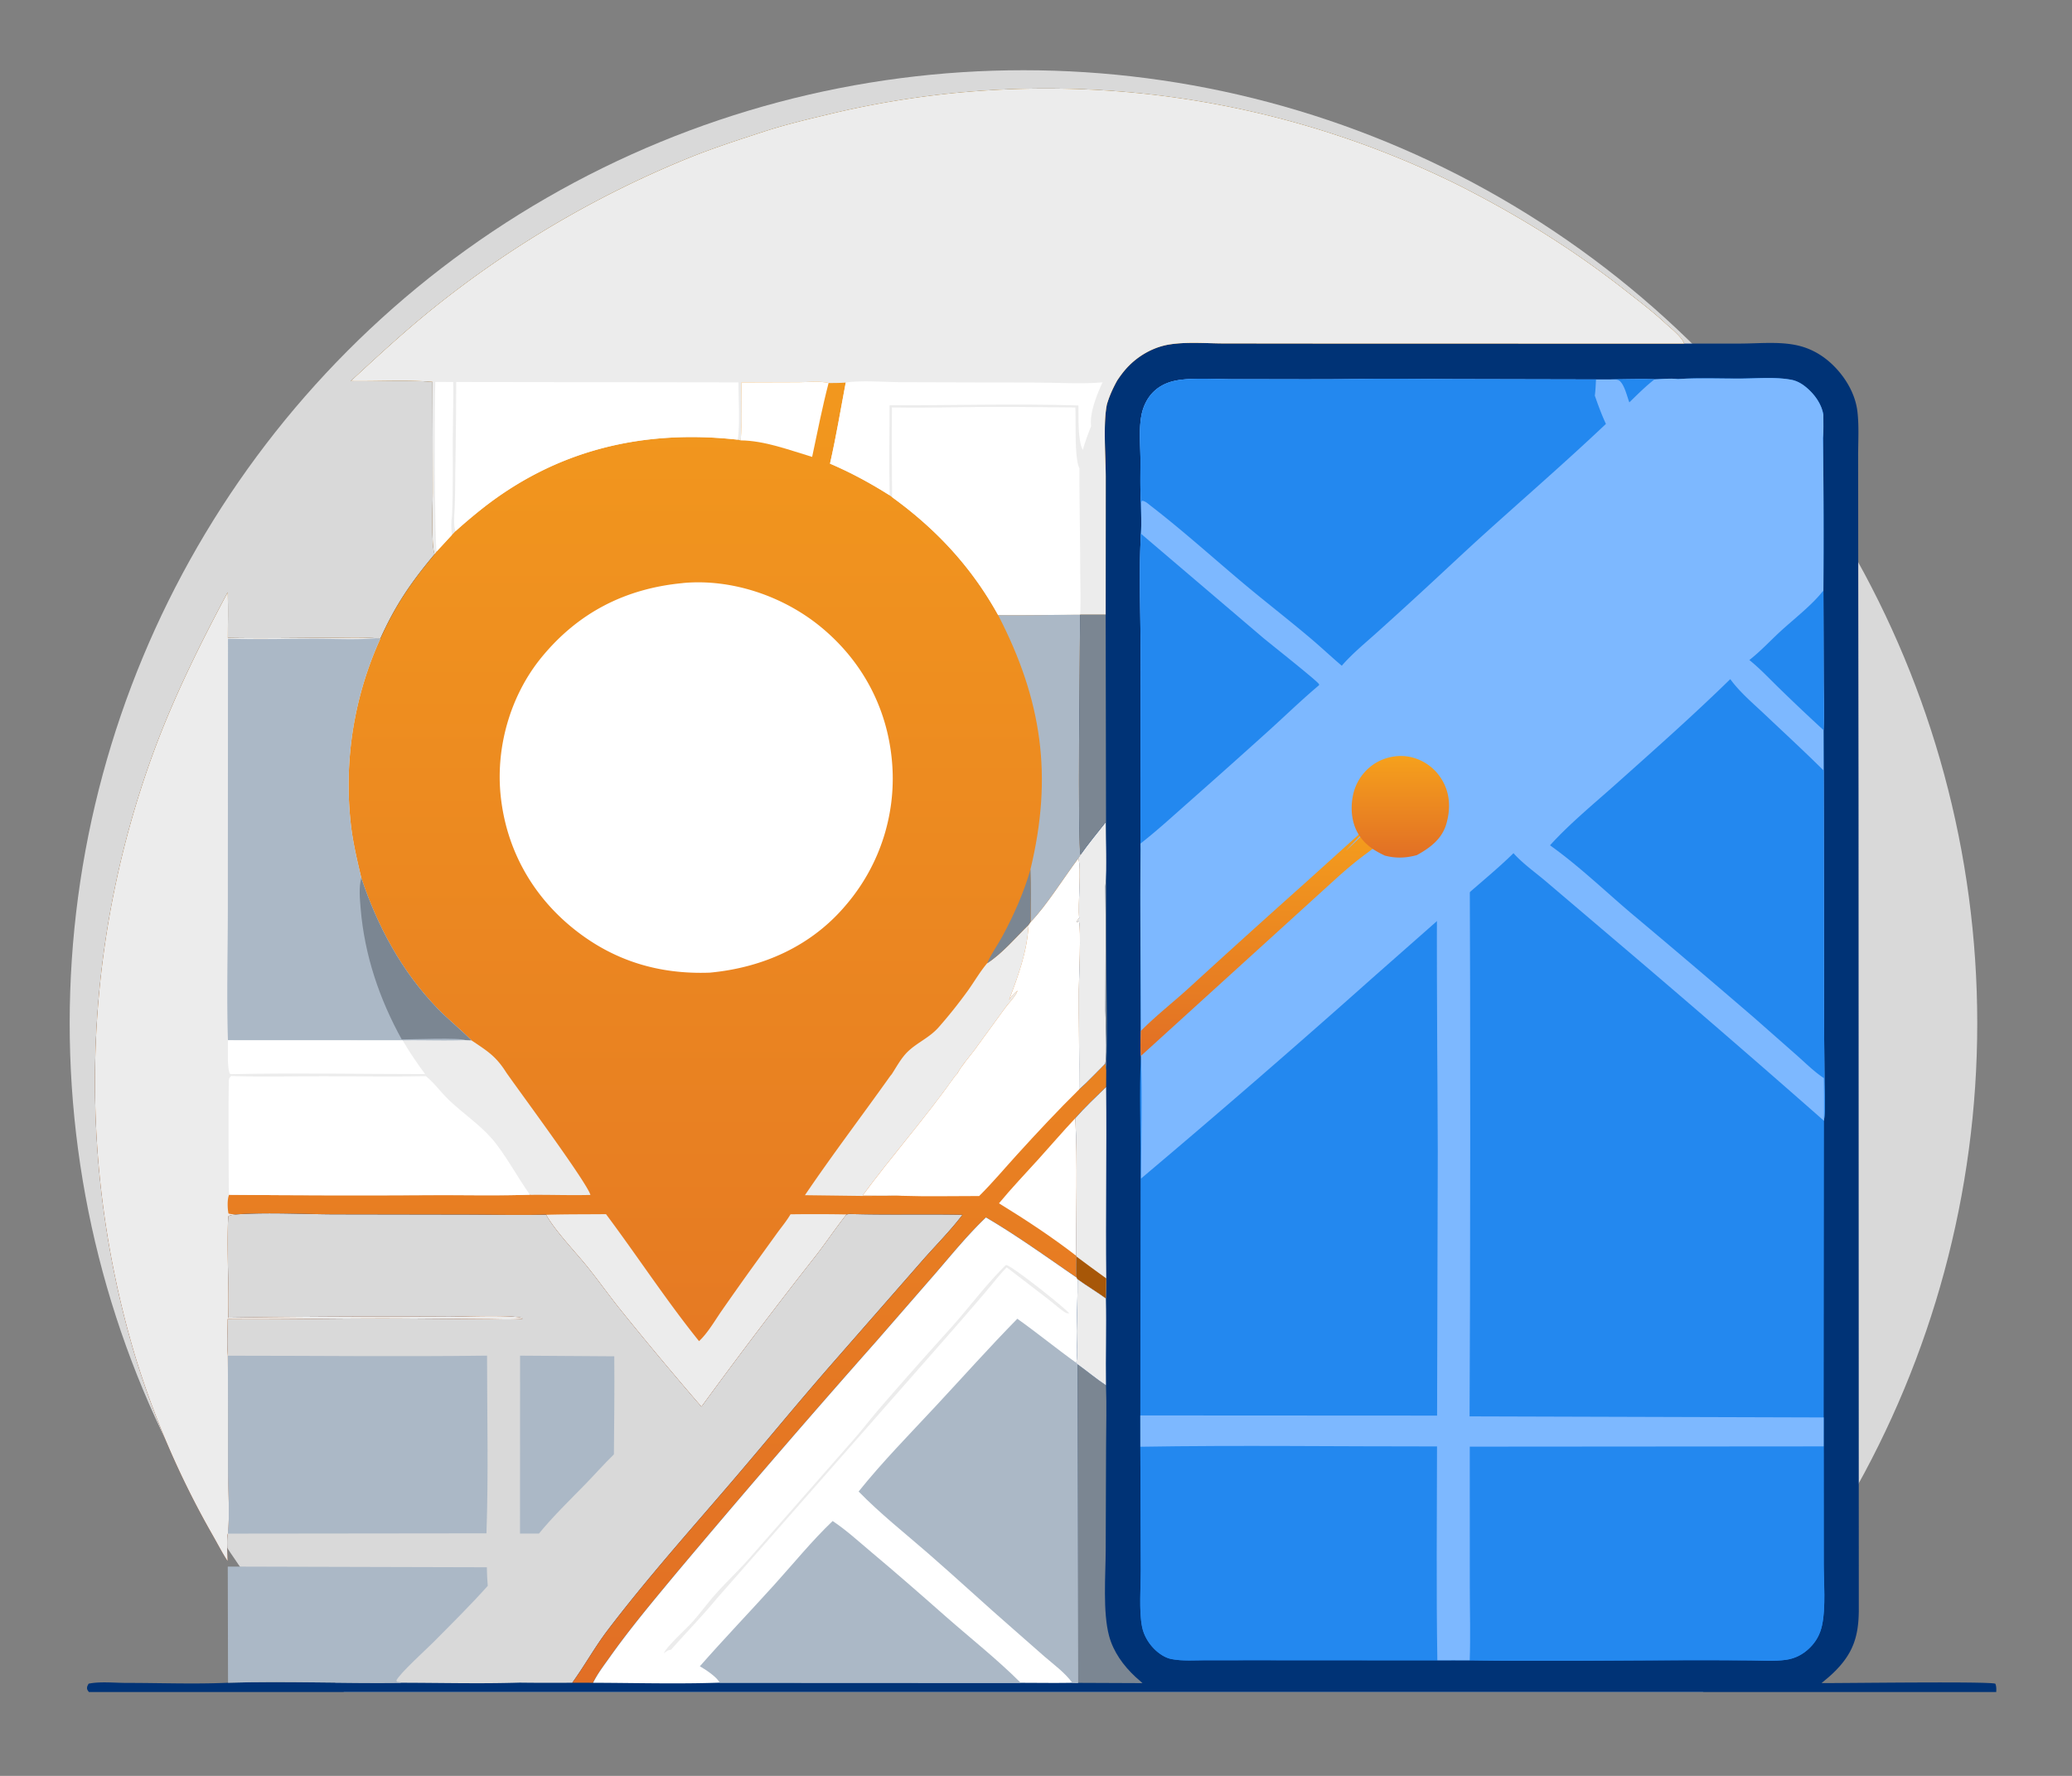
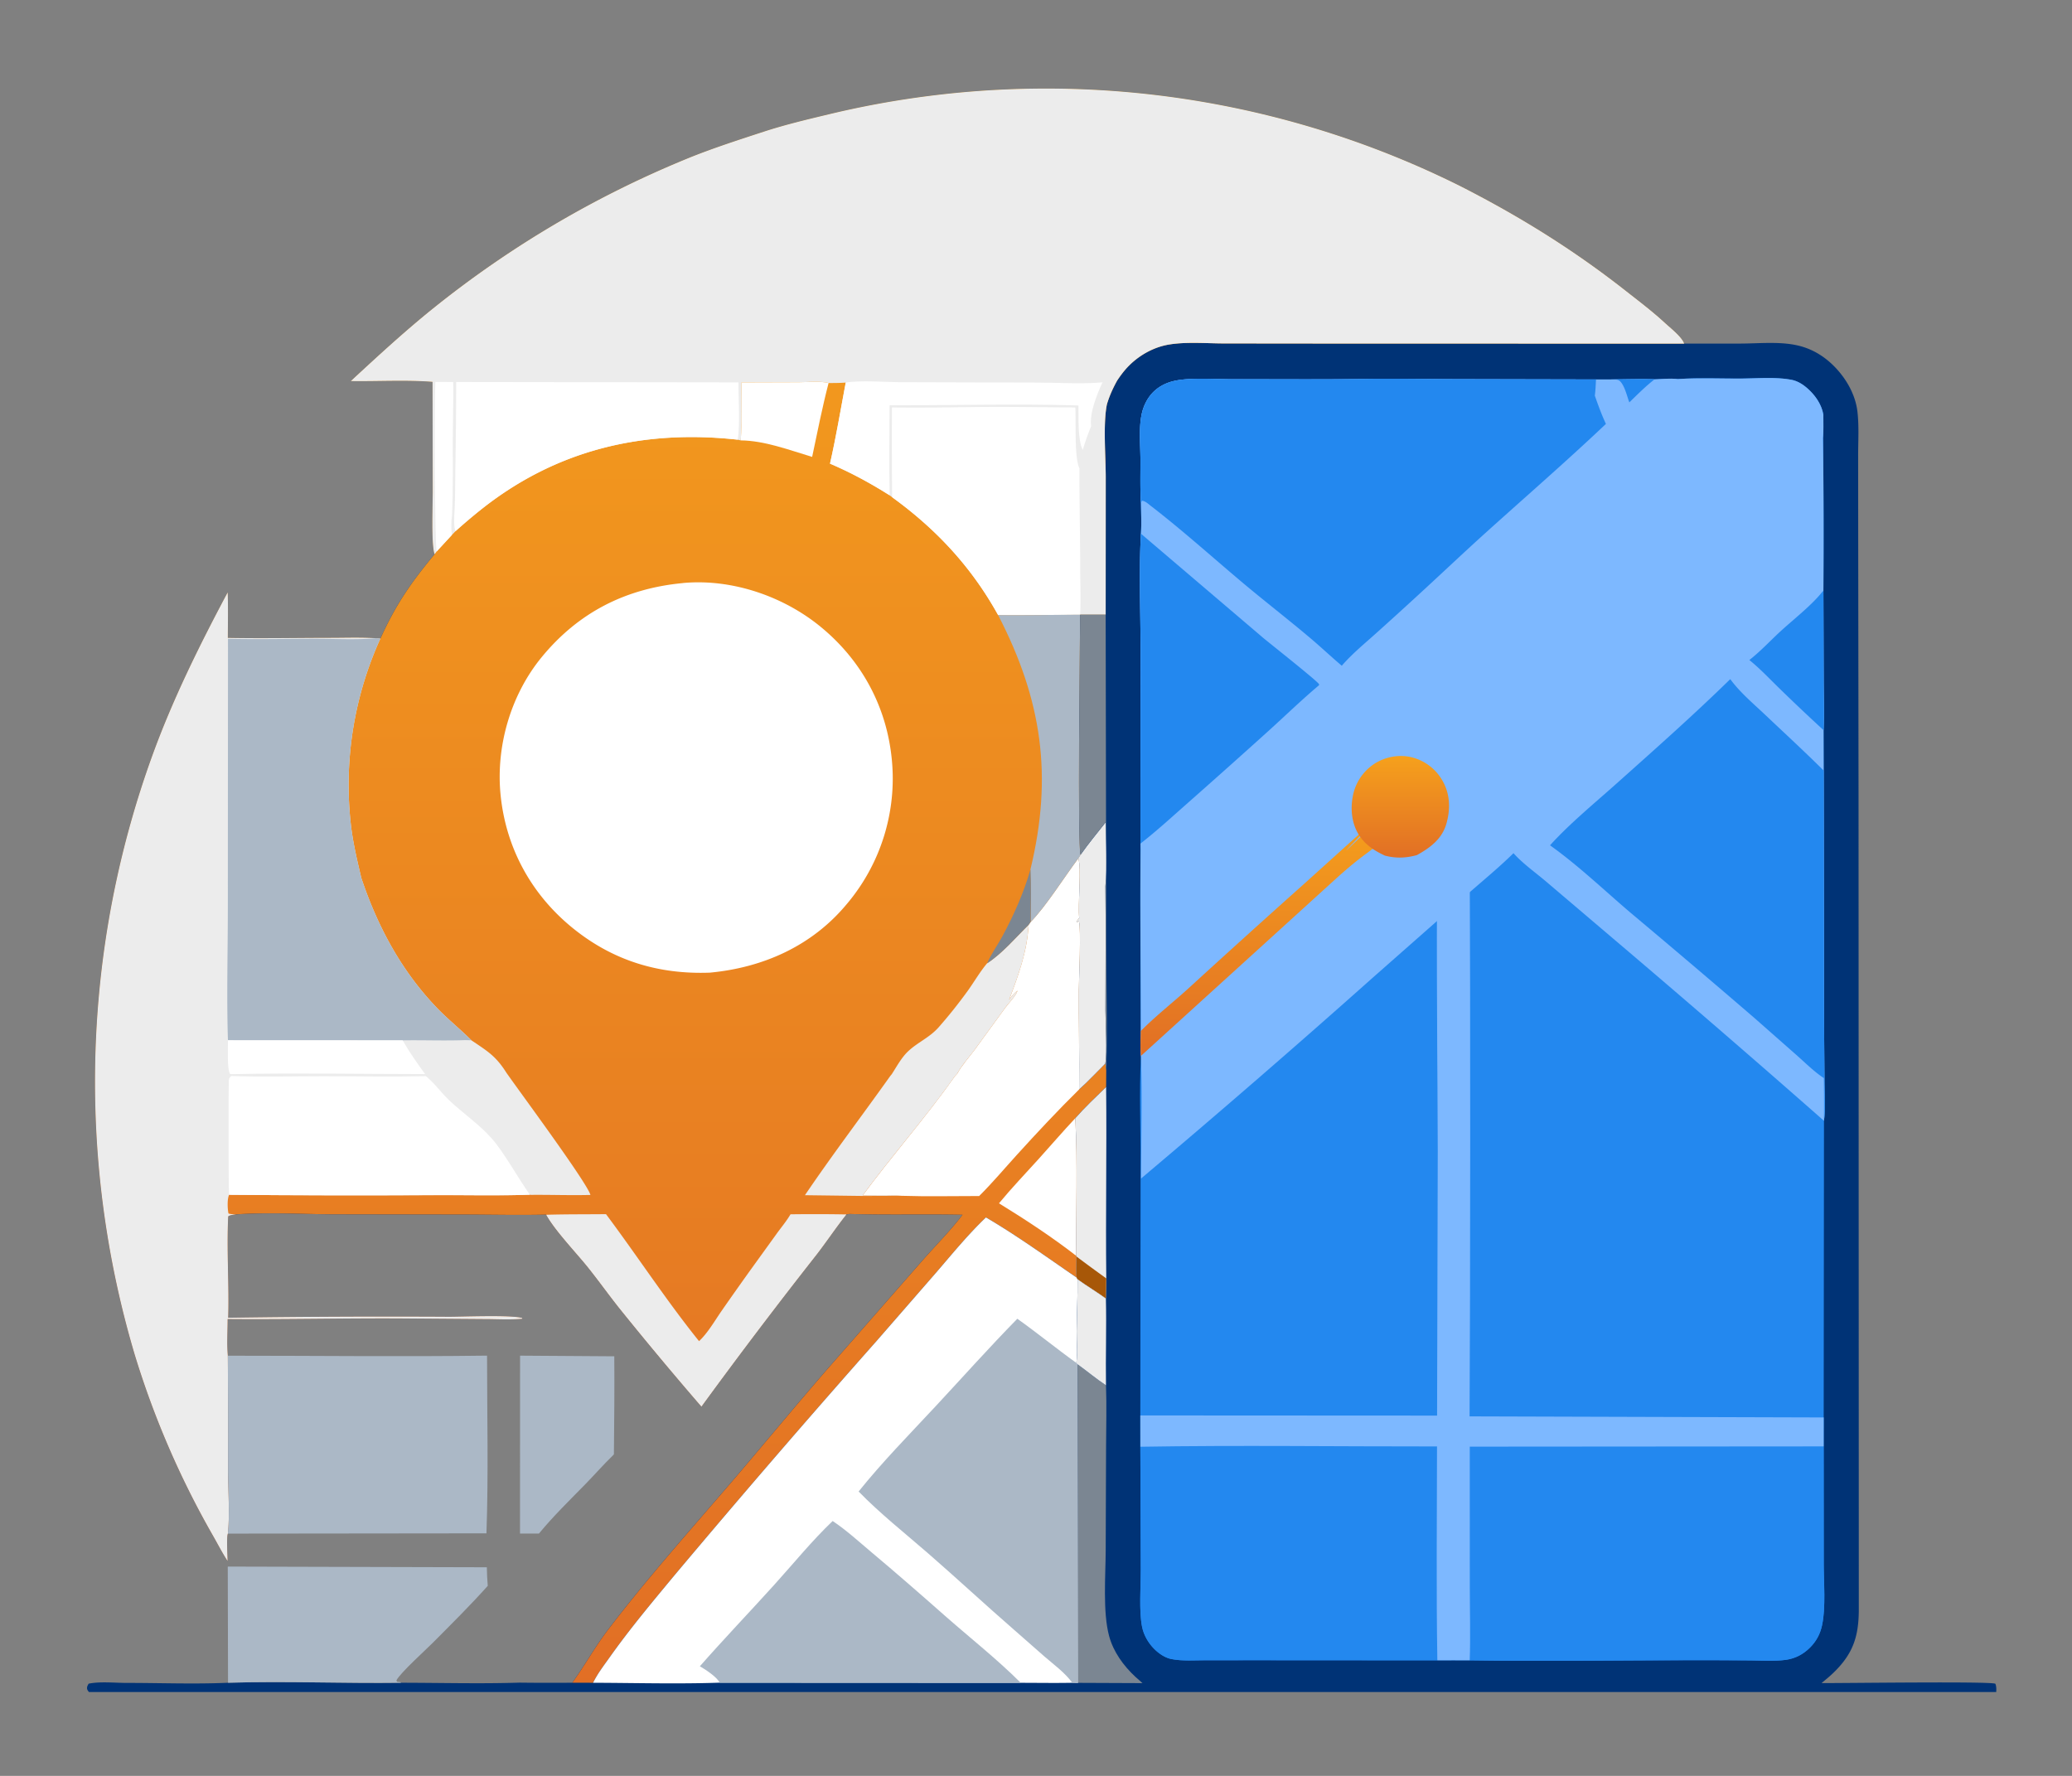
<svg xmlns="http://www.w3.org/2000/svg" width="420" height="360" fill="none">
  <rect width="100%" height="100%" fill="#808080" stroke="none" />
  <g clip-path="url(#a)">
    <g clip-path="url(#b)">
-       <ellipse cx="207.46" cy="207.43" fill="#D9D9D9" rx="193.334" ry="193.194" />
      <path fill="#003376" d="M71.114 77.246c5.375-4.972 10.883-10.054 16.583-14.648a207.6 207.6 0 0 1 38.522-24.559 208 208 0 0 1 13.926-6.23c4.774-1.899 9.74-3.5 14.623-5.097 4.396-1.437 8.879-2.496 13.374-3.572a186 186 0 0 1 8.011-1.737 188 188 0 0 1 24.38-3.1 188.2 188.2 0 0 1 84.133 14.232 186 186 0 0 1 11.18 5.113c12.019 6.104 23.043 12.935 33.654 21.275 2.697 2.12 5.466 4.206 7.984 6.538 1.106 1.024 3.457 2.854 3.894 4.194l11.495-.007c3.94-.017 8.386-.51 12.197.554 2.552.713 4.793 2.12 6.658 3.99 2.465 2.47 4.383 5.78 4.783 9.284.335 2.927.137 6.043.14 8.996l.013 16.332.067 53.062.054 164.61c-.042 5.345-1.203 8.794-5.1 12.582-.776.754-1.618 1.441-2.454 2.128 4.233.035 34.037-.383 35.232.132.278.658.183 1.404.156 2.105l-258.621-.036-87.062-.013-31.33-.001c-2.552-.008-5.115.151-7.663.105-.712-.012-1.261-.129-1.898-.448-.291-.389-.49-.586-.368-1.116.04-.175.2-.445.29-.606 2.355-.48 5.275-.153 7.7-.154 6.815-.002 13.754.274 20.556-.032 11.671-.355 23.383.15 35.05.001 7.995.005 16.053.228 24.041-.024q5.342.066 10.683.018c2.504-3.454 4.56-7.202 7.152-10.614 7.759-10.211 16.33-19.824 24.681-29.552 6.972-8.121 13.746-16.405 20.793-24.466l18.244-20.834c2.724-3.115 5.732-6.098 8.231-9.392-7.633-.16-15.269.069-22.905-.167l-.613.092c-2.127 2.671-4.035 5.545-6.129 8.251a1058 1058 0 0 0-23.266 30.713 731 731 0 0 1-16.638-19.937c-2.15-2.7-4.154-5.518-6.311-8.215-2.449-3.06-6.74-7.512-8.52-10.742l-.121-.022c-5.528.118-11.081-.007-16.611-.02l-26.47-.046c-6.484-.039-13.191-.427-19.655.012-.464.077-1.257.103-1.599.399-.351 6.809.2 13.713-.011 20.551q22.37-.328 44.74-.2c2.83.001 12.602-.397 14.838.248l.065.157c-2.465.238-5.076.067-7.56.065l-16.296-.124c-11.965-.084-23.932.224-35.9.114.005 2.429-.179 5.025.045 7.436q.087 11.738.052 23.477c.008 3.961.373 8.718-.04 12.588-.298.474-.066 4.683-.06 5.548-1.088-1.67-2.021-3.509-3.017-5.24a178 178 0 0 1-8.939-17.886 179 179 0 0 1-6.883-18.772 196 196 0 0 1-2.97-11.211 194 194 0 0 1-4.594-30.553 195 195 0 0 1-.381-19.32 194 194 0 0 1 2.696-26.906 195 195 0 0 1 2.299-11.367 194 194 0 0 1 6.611-22.222c4.106-11.289 9.557-22.29 15.198-32.875.108 3.07.04 6.153.027 9.225 6.97.139 13.968-.009 20.941-.012 3.011-.001 6.072-.117 9.076.08l.902.074c3.076-6.816 6.225-11.402 10.995-17.107-.723-2.032-.366-10.283-.374-12.835l-.047-22.108c-5.46-.423-11.073-.073-16.56-.156" />
      <path fill="url(#c)" d="M71.113 77.246c5.376-4.972 10.883-10.054 16.584-14.648a207.6 207.6 0 0 1 31.739-21.064 207 207 0 0 1 20.709-9.725c4.774-1.899 9.74-3.5 14.623-5.097 4.395-1.437 8.878-2.496 13.373-3.572a188 188 0 0 1 16.09-3.124 189 189 0 0 1 16.301-1.713 188.5 188.5 0 0 1 24.577.103 189 189 0 0 1 16.286 1.85 187 187 0 0 1 12.075 2.315 188.3 188.3 0 0 1 31.196 9.964 186 186 0 0 1 7.49 3.328q1.854.873 3.689 1.785c12.02 6.104 23.044 12.935 33.655 21.275 2.697 2.12 5.466 4.206 7.984 6.538 1.105 1.024 3.456 2.854 3.894 4.194l-73.302-.017-20.006-.02c-3.584-.006-7.477-.352-11.009.208-3.072.487-5.976 2.073-8.169 4.256-.931.927-1.719 1.97-2.442 3.063-.858 1.55-1.578 3.124-2.076 4.828-.79 3.821-.253 10.495-.237 14.612l-.015 28.019-5.174.001c-.039 5.021-.554 47.353.083 48.666l-.478.769c.718 1.472-.116 9.562.208 12.047l-.557.71.119.169.37-.261c.486 1.836.004 11.43-.011 13.918-.04 6.739.14 13.489.058 20.223 1.844-1.645 3.563-3.506 5.321-5.248l.178 1.336-.023 3.418c-2.133 2.064-4.283 4.106-6.254 6.327.497 9.279.106 18.613.194 27.899l.054.142c-.007 1.414-.078 2.863.033 4.273-6.075-4.163-12.033-8.477-18.388-12.208-3.642 3.478-6.787 7.339-10.066 11.149L177.61 271.92a2361 2361 0 0 0-40.877 47.396c-4.487 5.413-9.019 10.812-13.087 16.551-1.176 1.66-2.546 3.426-3.427 5.258l-4.222-.008c2.504-3.454 4.559-7.202 7.152-10.614 7.759-10.211 16.329-19.824 24.681-29.552 6.972-8.121 13.746-16.405 20.793-24.466l18.244-20.834c2.723-3.115 5.731-6.098 8.231-9.392-7.633-.16-15.269.069-22.905-.167l-.614.092c-2.126 2.671-4.034 5.545-6.128 8.251a1060 1060 0 0 0-23.267 30.713 733 733 0 0 1-16.637-19.937c-2.151-2.7-4.154-5.518-6.311-8.215-2.449-3.06-6.74-7.512-8.52-10.742l-.122-.022c-5.527.118-11.08-.007-16.61-.02l-26.47-.046c-6.484-.039-13.192-.427-19.655.012-.464.077-1.257.103-1.599.399-.352 6.809.2 13.713-.011 20.551q22.368-.328 44.74-.2c2.83.001 12.601-.397 14.838.248l.065.157c-2.466.238-5.076.067-7.56.065l-16.296-.124c-11.965-.084-23.933.224-35.9.114.004 2.429-.179 5.025.045 7.436q.087 11.738.052 23.477c.008 3.961.373 8.718-.04 12.589-.298.473-.066 4.682-.06 5.547-1.088-1.67-2.022-3.509-3.018-5.239a178.7 178.7 0 0 1-15.822-36.659 196 196 0 0 1-2.969-11.211 194 194 0 0 1-4.594-30.553 195 195 0 0 1-.46-11.588 194 194 0 0 1 3.465-38.442 195 195 0 0 1 3.516-15.056 195 195 0 0 1 3.418-11.082q.625-1.83 1.286-3.647c4.106-11.289 9.556-22.29 15.198-32.875.107 3.07.04 6.153.027 9.225 6.97.139 13.968-.009 20.94-.012 3.012-.001 6.073-.117 9.077.08l.901.074c3.077-6.816 6.226-11.402 10.996-17.107-.724-2.032-.366-10.283-.374-12.835l-.047-22.108c-5.461-.423-11.074-.073-16.56-.156" />
      <path fill="#ECECEC" d="M71.114 77.246c5.375-4.972 10.883-10.054 16.583-14.648a208 208 0 0 1 18.583-13.341 209 209 0 0 1 13.156-7.723 209 209 0 0 1 20.709-9.725c4.774-1.899 9.74-3.5 14.623-5.097 4.396-1.437 8.879-2.496 13.374-3.572a188 188 0 0 1 20.15-3.686 188.2 188.2 0 0 1 107.554 18.194c12.019 6.104 23.043 12.935 33.654 21.275 2.697 2.12 5.466 4.206 7.984 6.538 1.106 1.024 3.457 2.854 3.894 4.194l-73.302-.017-20.006-.02c-3.583-.006-7.476-.352-11.009.208-3.072.487-5.975 2.073-8.169 4.256-.931.927-1.718 1.97-2.441 3.063-.859 1.55-1.579 3.124-2.077 4.828-.79 3.821-.253 10.495-.236 14.612l-.016 28.019-5.174.001c-5.538.03-11.084.135-16.622.086-5.376-9.718-12.517-17.401-21.487-23.898l-.503-.383c-3.956-2.493-7.786-4.575-12.092-6.423 1.226-5.407 2.161-10.98 3.188-16.433-1.162.087-2.311.096-3.475.09-1.759-.447-4.133-.166-5.961-.163l-11.682.037c-.053 3.876.126 7.901-.167 11.757l-.607-.143c-19.317-2.138-37.003 2.104-52.285 14.36a115 115 0 0 0-4.923 4.19l-.738.767-3.075 3.335-.425.561c-.723-2.032-.366-10.283-.374-12.835l-.047-22.108c-5.46-.423-11.073-.073-16.56-.156" />
      <path fill="#fff" d="M180.799 82.59c6.417.135 12.837-.066 19.253-.105 5.97-.036 11.946.081 17.916.114.179 2.858-.239 10.171.837 12.36-.016 7.005.15 14.022.164 21.03.006 2.855.131 5.767-.021 8.616-5.538.03-11.085.135-16.622.086-5.376-9.718-12.517-17.401-21.487-23.898q-.096-9.102-.04-18.203M92.476 77.438l57.209.077c-.005 3.382.339 8.476-.145 11.617-19.317-2.138-37.004 2.104-52.285 14.36a115 115 0 0 0-4.923 4.19c-.347-.965-.252-2.053-.259-3.069.223-3.166.176-6.382.227-9.556q.158-8.809.176-17.619" />
      <path fill="#fff" d="M171.432 77.554c2.965-.512 8.305-.078 11.55-.075l27.395.077c4.077.007 9.132.326 13.107-.05-1.129 2.44-2.656 6.145-2.312 8.888-.636 1.592-1.219 3.161-1.694 4.81-1.061-2.002-.817-6.599-.881-9.014-12.753-.369-25.526-.01-38.281-.023-.01 6.076-.115 12.169.02 18.243-3.956-2.493-7.786-4.576-12.092-6.423 1.226-5.407 2.161-10.98 3.188-16.433M88.245 77.422l3.626.015c.053 3.78-.072 7.544-.087 11.32-.02 5.225.083 10.435-.155 15.659-.19 1.324-.183 2.705-.035 4.033l-3.075 3.335c-.406-1.224-.476-30.985-.274-34.362" />
      <path fill="#ECECEC" d="M46.153 120.085c.107 3.07.04 6.153.027 9.224 6.97.14 13.968-.008 20.94-.011 3.012-.002 6.073-.117 9.077.079l.901.075a71 71 0 0 0-1.868 4.508 73 73 0 0 0-1.557 4.624 71 71 0 0 0-1.737 7.109 71 71 0 0 0-1.003 7.248 71.5 71.5 0 0 0-.176 9.752 72 72 0 0 0 .41 4.862c.435 3.516 1.256 6.967 2.066 10.411 3.29 9.835 8.126 18.864 15.366 26.387 2.21 2.298 4.71 4.281 6.95 6.529 3.216 2.178 4.948 3.156 7.097 6.574 2.638 3.785 16.341 22.268 17.039 24.776-4.031.105-8.068-.049-12.101-.011l-.175-.035c-6.553.234-13.177.049-19.738.088q-20.616.111-41.231-.072c-.412.905-.325 2.81-.127 3.799.527.146 1.005.163 1.546.177-.464.077-1.257.103-1.599.399-.352 6.808.2 13.713-.011 20.551q22.368-.328 44.74-.2c2.83.001 12.601-.397 14.838.247l.065.158c-2.466.237-5.076.067-7.56.065l-16.296-.124c-11.965-.084-23.933.224-35.9.114.004 2.429-.179 5.025.045 7.435q.087 11.739.052 23.478c.008 3.961.373 8.718-.04 12.588-.298.474-.066 4.683-.06 5.548-1.088-1.67-2.022-3.509-3.018-5.24a178 178 0 0 1-8.938-17.886 179 179 0 0 1-6.884-18.772 194.2 194.2 0 0 1-7.947-49.487 193 193 0 0 1 .158-15.46 194 194 0 0 1 3.998-30.637 193 193 0 0 1 2.75-11.266 193 193 0 0 1 4.703-14.729c4.106-11.29 9.556-22.29 15.198-32.875" />
      <path fill="#ABB8C6" d="m76.197 129.378.902.074a73 73 0 0 0-1.869 4.508 73 73 0 0 0-1.557 4.625 71 71 0 0 0-1.239 4.719 72 72 0 0 0-1.669 12.072 71 71 0 0 0-.008 7.317 72 72 0 0 0 .41 4.862c.436 3.516 1.256 6.967 2.067 10.412 3.29 9.834 8.125 18.863 15.365 26.386 2.211 2.298 4.711 4.281 6.95 6.529l-1.234-.032c-4.21.154-8.474-.021-12.693.045l-35.418-.016c-.285-8.926-.022-17.947-.02-26.881l.03-54.509c5.908.143 11.86-.002 17.772-.002 4.02 0 8.216.25 12.211-.109" />
-       <path fill="#7B8692" d="M73.234 177.966c3.29 9.835 8.125 18.864 15.365 26.387 2.211 2.298 4.711 4.281 6.95 6.529l-1.234-.032c-.86-.538-11.07-.16-12.883-.142-4.544-8.214-7.542-17.114-8.323-26.494-.166-1.99-.401-4.301.125-6.248" />
      <path fill="#fff" d="M46.863 218.117c6.171.224 12.403.052 18.58.049 6.954-.003 13.94.143 20.89-.011 1.72 1.392 3.044 3.281 4.641 4.811 2.81 2.693 6.213 4.966 8.764 7.892 2.505 2.874 5.284 7.968 7.672 11.329-6.553.233-13.177.048-19.739.087q-20.616.111-41.23-.072c-.14-.218-.133-21.36-.068-22.918.025-.58.053-.785.49-1.167M46.205 210.879l35.417.016c1.347 2.394 2.935 4.623 4.55 6.84-13.055-.01-26.161-.258-39.212.013l-.331-.049c-.639-.951-.396-5.476-.424-6.82M218.553 174.04c.718 1.472-.116 9.562.208 12.047l-.557.71.119.169.37-.261c.486 1.836.004 11.43-.01 13.918-.041 6.739.139 13.489.057 20.223-4.322 4.257-8.531 8.767-12.612 13.257-2.536 2.79-4.973 5.697-7.652 8.352-5.234-.008-10.509.124-15.738-.047-2.592-.217-5.258-.101-7.861-.096 6.054-8.188 12.824-15.85 18.706-24.18l.465-.497c.879-1.651 2.415-3.345 3.534-4.856l6.191-8.501c.749-1.013 2.059-2.296 2.495-3.439-.73.463-1.195 1.155-1.721 1.827 1.885-4.953 3.675-9.833 3.948-15.174l.424-.599c3.083-3.133 6.796-9.073 9.634-12.853" />
      <path fill="#ECECEC" d="M122.838 246.128c6.304 8.423 12.281 17.585 18.861 25.744 1.786-1.671 3.192-4.153 4.588-6.16q2.928-4.211 5.919-8.377l5.312-7.359c.891-1.226 1.963-2.508 2.719-3.816a363 363 0 0 1 11.342.024c-2.126 2.671-4.034 5.545-6.128 8.251a1060 1060 0 0 0-23.267 30.713 733 733 0 0 1-16.637-19.937c-2.151-2.7-4.154-5.518-6.312-8.215-2.448-3.06-6.74-7.512-8.519-10.743 4.033-.121 8.086-.084 12.122-.125M208.495 187.492c-.273 5.341-2.063 10.221-3.948 15.174.526-.672.991-1.364 1.721-1.827-.436 1.143-1.746 2.426-2.495 3.439l-6.191 8.501c-1.119 1.511-2.655 3.205-3.534 4.856l-.465.497c-5.882 8.33-12.652 15.992-18.706 24.18 2.603-.005 5.269-.121 7.861.096l-7.866.029-11.709-.151c5.527-8.168 11.533-16.059 17.25-24.102l.367-.457c.982-1.52 1.936-3.307 3.248-4.561 1.963-1.878 4.366-2.798 6.24-4.921a100 100 0 0 0 6.003-7.537c1.233-1.741 2.327-3.624 3.683-5.271l.135-.159c3.092-2.01 5.767-5.204 8.406-7.786" />
      <path fill="#ABB8C6" d="M202.326 124.691c5.537.049 11.084-.056 16.622-.086-.039 5.021-.554 47.353.083 48.666l-.478.769c-2.839 3.78-6.552 9.72-9.634 12.853.044-3.544.103-7.078-.053-10.621 4.591-18.971 2.36-34.357-6.54-51.581" />
      <path fill="#fff" d="M217.962 226.679c.497 9.279.106 18.612.194 27.899-4.909-3.815-10.365-7.393-15.661-10.647 2.567-3.11 5.351-6.015 8.052-9.004 2.479-2.744 4.884-5.551 7.415-8.248M150.314 77.518l11.682-.037c1.828-.003 4.202-.284 5.961.164-1.287 4.95-2.274 9.97-3.333 14.974-4.593-1.376-9.661-3.305-14.478-3.344.294-3.856.115-7.88.168-11.757" />
      <path fill="#7B8692" d="M208.866 176.272c.156 3.543.097 7.077.053 10.621l-.424.599c-2.64 2.582-5.314 5.776-8.407 7.786.824-1.89 2.116-3.671 3.105-5.493 2.268-4.183 4.38-8.938 5.673-13.513" />
      <path fill="#fff" d="M138.322 118.209c.088-.011.175-.027.264-.034 9.77-.862 20.115 2.657 27.662 8.806 8.366 6.816 13.49 16.242 14.525 26.987a41 41 0 0 1 .179 2.957q.012.494.01.988a41 41 0 0 1-.054 1.975q-.025.493-.064.985a41 41 0 0 1-.202 1.965 40 40 0 0 1-1.193 5.8q-.135.475-.283.946a40 40 0 0 1-1.366 3.706q-.195.455-.399.903a41 41 0 0 1-1.332 2.647 40 40 0 0 1-1.527 2.54 41 41 0 0 1-1.714 2.417q-.3.393-.611.777-.309.384-.63.761c-7.034 8.437-16.915 12.83-27.712 13.837-10.316.376-19.47-2.388-27.555-8.858-8.468-6.776-13.697-16.192-14.83-26.979-1.04-9.907 1.988-20.432 8.335-28.148 7.403-9 16.908-13.862 28.497-14.978M199.855 246.785c6.355 3.731 12.313 8.045 18.388 12.208l.179.341c.035 3.527-.145 7.032-.179 10.555-.019 2.056.215 4.38-.061 6.396l.247.283.106 64.574-1.181-.013c-3.477.067-6.964.008-10.442.005l-61.055-.029c-8.51.29-17.119.046-25.638.02.882-1.832 2.251-3.598 3.427-5.258 4.069-5.739 8.6-11.138 13.087-16.551a2361 2361 0 0 1 40.877-47.396l12.179-13.987c3.279-3.809 6.424-7.67 10.066-11.148" />
      <path fill="#ABB8C6" d="M206.214 267.333c4.052 2.876 7.921 6.051 11.968 8.952l.247.283.106 64.574-1.181-.013c-1.461-2.033-3.734-3.68-5.618-5.31l-6.118-5.374c-5.893-5.122-11.611-10.442-17.497-15.562-4.74-4.123-9.682-8.021-14.078-12.529 4.831-6.023 10.318-11.595 15.578-17.247 5.519-5.93 10.921-11.989 16.593-17.774M168.781 308.333c2.798 1.867 5.349 4.214 7.923 6.375 4.972 4.173 9.83 8.413 14.694 12.708 5.138 4.538 10.665 8.874 15.514 13.718l-61.055-.029c-.415-1.07-2.92-2.727-3.996-3.321 4.907-5.588 10.055-10.957 15.041-16.472 3.908-4.323 7.662-8.952 11.879-12.979" />
-       <path fill="#ECECEC" d="M203.869 256.471c.06 0 .12-.008.179-.001 1.052.128 11.835 8.627 12.67 9.761-.353.029-.615-.049-.911-.245-1.116-.741-2.187-1.734-3.261-2.555l-8.478-6.518c-1.621 1.663-3.064 3.578-4.579 5.346a915 915 0 0 1-9.374 10.787l-44.88 51.077c-2.916 3.535-6.183 6.851-9.204 10.309-.561.052-.863.281-1.31.592l-.18.128c.729-1.518 4.282-4.689 5.623-6.153 1.745-1.906 3.242-4.026 4.969-5.952 2.208-2.46 4.631-4.725 6.812-7.212l21.242-24.195c1.751-2.009 3.377-4.132 5.119-6.154 4.663-5.413 9.432-10.761 14.218-16.062 3.841-4.255 7.25-8.941 11.345-12.953" />
      <path fill="#7B8692" d="M218.429 276.568c1.925 1.386 3.787 2.956 5.759 4.257.148 4.13.033 8.282.016 12.414l-.076 21.005c-.017 5.151-.619 12.542.694 17.413.867 3.213 2.915 6.023 5.325 8.262q.71.651 1.442 1.278l-13.054-.055z" />
      <path fill="#ECECEC" d="M219.031 173.271c1.603-2.286 3.367-4.402 5.096-6.591.031 4.267.288 8.747-.052 12.992.097 8.388.004 16.784.005 25.174 0 2.842.376 8.225-.019 10.752-1.758 1.742-3.477 3.603-5.321 5.248.082-6.734-.098-13.484-.058-20.223.015-2.488.497-12.082.011-13.918l-.37.261-.119-.169.557-.71c-.324-2.485.51-10.575-.208-12.047z" />
      <path fill="#7B8692" d="m218.948 124.605 5.174-.001.118 66.726c-.018 8.508.287 17.102-.001 25.604l-.178-1.336c.395-2.527.019-7.91.019-10.752-.001-8.39.093-16.786-.005-25.174.34-4.245.083-8.725.052-12.992-1.728 2.189-3.493 4.305-5.096 6.591-.637-1.313-.122-43.645-.083-48.666" />
      <path fill="#ECECEC" d="M217.962 226.679c1.971-2.221 4.122-4.264 6.254-6.327.14 12.929-.116 25.866.031 38.799l-.078 4.089c-1.872-1.363-3.868-2.544-5.747-3.906l-.179-.341c-.111-1.41-.04-2.859-.033-4.273l-.054-.142c-.088-9.287.303-18.62-.194-27.899" />
      <path fill="#A75708" d="M218.21 254.72a340 340 0 0 0 6.037 4.431l-.078 4.089c-1.872-1.363-3.869-2.545-5.747-3.906l-.179-.341c-.111-1.41-.04-2.859-.033-4.273" />
      <path fill="#ECECEC" d="M218.422 259.334c1.878 1.361 3.875 2.543 5.747 3.906.142 5.859-.075 11.726.019 17.585-1.972-1.301-3.834-2.871-5.759-4.257l-.247-.283c.276-2.016.041-4.34.061-6.396.034-3.523.214-7.028.179-10.555" />
      <path fill="#2388EF" d="M340.104 76.842c4.126-.27 8.35-.09 12.486-.097 3.346-.006 7.225-.379 10.509.239 1.192.224 2.225.845 3.137 1.625 1.637 1.4 3.021 3.328 3.364 5.484q.002.022.002.046c-.011 1.541.056 3.128-.073 4.662q.186 15.504.079 31.009l.05 18.135c.007 3.341.125 6.735-.019 10.069l.022 8.188.065 47.815.095 15.259c.013 2.593.209 5.362-.093 7.93l-.06 60.133-.005 5.868.014 23.705c0 3.802.439 8.894-.34 12.547-.384 1.8-1.183 3.285-2.499 4.583-1.332 1.314-2.936 2.158-4.791 2.423-2.352.337-4.903.142-7.28.127q-6.15-.054-12.302-.044c-14.838.033-29.713.252-44.548.028-2.186-.026-4.375-.002-6.562-.002l-36.804-.022-10.155.007c-2.273 0-4.78.195-7.01-.257-1.267-.257-2.516-1.133-3.417-2.033-1.191-1.191-2.115-2.776-2.456-4.433-.662-3.219-.264-8.254-.273-11.709l-.089-24.848-.005-6.347.055-50.903c.034-7.228-.313-14.596.076-21.803l-.013-.169c-.152-1.666-.065-3.389-.023-5.058-.005-12.263-.159-24.529-.044-36.792l-.026-1.194.031-39.304c-.012-7.795-.348-15.744.066-23.523.153-2.048.021-4.198.005-6.257-.04-.386-.044-.787-.06-1.176-.107-2.574-.027-5.165-.042-7.742-.017-2.91-.355-6.249.258-9.094.345-1.598 1.095-3.146 2.233-4.332 1.238-1.29 2.848-2.062 4.587-2.415 3.341-.679 8.214-.281 11.72-.29 8.646-.02 17.298.073 25.942-.049 6.275-.13 12.572.016 18.85.031l28.758.063 3.43-.01c2.8-.011 5.637-.12 8.433-.017 1.535-.063 3.196-.228 4.722-.056" />
      <path fill="#7DB8FF" d="M340.104 76.842c4.126-.27 8.35-.09 12.486-.097 3.346-.006 7.225-.379 10.509.239 1.192.224 2.225.845 3.137 1.625 1.637 1.4 3.021 3.328 3.364 5.484q.002.022.002.046c-.011 1.541.056 3.128-.073 4.662q.186 15.504.079 31.009l.05 18.135c.007 3.341.125 6.735-.019 10.069l.022 8.188.065 47.815.095 15.259c.013 2.593.209 5.362-.093 7.93a3138 3138 0 0 0-42.777-36.974l-13.615-11.579c-2.121-1.801-4.71-3.624-6.547-5.698-3.141 3.087-6.586 5.876-9.882 8.797l-18.753 16.535a2272 2272 0 0 1-46.86 40.62c.019-8.208.26-16.482-.017-24.681l-.013-.169c-.152-1.666-.065-3.389-.023-5.058-.005-12.263-.159-24.529-.044-36.792l-.026-1.194.031-39.304c-.012-7.795-.348-15.744.066-23.523.153-2.048.021-4.198.005-6.257-.04-.386-.044-.787-.06-1.176-.107-2.574-.027-5.165-.042-7.742-.017-2.91-.355-6.249.258-9.094.345-1.598 1.095-3.146 2.233-4.332 1.238-1.29 2.848-2.062 4.587-2.415 3.341-.679 8.214-.281 11.72-.29 8.646-.02 17.298.073 25.942-.049 6.275-.13 12.572.016 18.85.031l28.758.063 3.43-.01c2.8-.011 5.637-.12 8.433-.017 1.535-.063 3.196-.228 4.722-.056" />
      <path fill="#2388EF" d="M275.911 76.831c6.275-.13 12.572.016 18.851.032l28.757.062c-.07 1.081-.091 2.198-.246 3.269.671 1.933 1.387 3.885 2.252 5.741-7.889 7.47-16.12 14.621-24.191 21.895-4.749 4.28-9.388 8.696-14.105 13.013a914 914 0 0 1-8.508 7.723c-2.294 2.052-4.724 4.058-6.74 6.389-2.14-1.811-4.179-3.741-6.321-5.553-4.645-3.929-9.467-7.64-14.114-11.562-6.03-5.089-11.985-10.438-18.228-15.256-.538-.415-1.144-1.014-1.837-1.085l-.207.43c-.04-.386-.045-.787-.061-1.176-.106-2.574-.027-5.165-.042-7.742-.017-2.91-.355-6.248.259-9.093.344-1.599 1.094-3.147 2.232-4.333 1.238-1.29 2.848-2.062 4.587-2.415 3.341-.678 8.214-.281 11.721-.29 8.645-.02 17.297.073 25.941-.049M350.73 137.672c1.938 2.665 4.676 4.959 7.067 7.223 3.966 3.754 7.992 7.456 11.864 11.307l.066 47.815.094 15.259c.013 2.594.21 5.362-.093 7.93q.042-4.328-.023-8.657c-1.931-1.265-3.653-2.988-5.378-4.516l-8.669-7.641a2471 2471 0 0 0-25.141-21.364c-5.34-4.551-10.615-9.603-16.323-13.668 3.931-4.358 8.946-8.471 13.344-12.399 7.804-6.971 15.715-13.973 23.192-21.289M231.268 108.186l24.765 21.104c1.31 1.097 10.85 8.645 11.314 9.372.042.066.024.155.037.232-3.451 2.903-6.718 6.068-10.06 9.097a1986 1986 0 0 1-16.792 14.989c-3.082 2.72-6.117 5.504-9.361 8.033l.031-39.304c-.012-7.795-.348-15.744.066-23.523" />
      <path fill="url(#d)" d="M281.538 164.451c.76.898 1.592 1.794 2.543 2.494-6.539 6.317-6.33 4.937-13.094 11.009l-39.722 36.103c-.153-1.666-.066-3.388-.023-5.058 3.021-3.056 6.477-5.747 9.66-8.641a2526 2526 0 0 1 23.501-21.238l15.859-14.312c-15.81 16.075-1.707 1.895 1.276-.357" />
      <path fill="#2388EF" d="m369.484 119.857.124-.047.051 18.135c.006 3.341.124 6.735-.02 10.069a410 410 0 0 1-8.919-8.434c-2-1.941-3.953-4.032-6.121-5.785 2.205-1.708 4.199-3.873 6.257-5.767 2.693-2.479 6.419-5.349 8.628-8.171M326.949 76.914c2.8-.01 5.637-.12 8.433-.016-1.82 1.416-3.463 3.067-5.113 4.672-.459-1.233-.923-3.281-1.817-4.225-.448-.472-.896-.382-1.503-.43M369.664 293.207l.013 23.705c.001 3.802.44 8.894-.34 12.547-.383 1.8-1.183 3.286-2.499 4.583-1.332 1.314-2.936 2.158-4.79 2.423-2.353.337-4.904.142-7.28.127q-6.151-.054-12.303-.044c-14.838.033-29.713.252-44.548.028.174-4.921.02-9.899.018-14.825l-.008-28.491zM231.151 293.279c20.03-.329 40.102-.044 60.137-.062-.007 14.443-.172 28.918.067 43.357l-36.804-.022-10.155.007c-2.273 0-4.78.195-7.01-.257-1.267-.257-2.516-1.133-3.416-2.033-1.192-1.191-2.115-2.775-2.457-4.432-.662-3.22-.263-8.255-.273-11.71z" />
      <path fill="#7DB8FF" d="M291.437 175.748c2.221.587 4.281.499 6.484-.099.136 24.404.125 87.069-.033 111.473l71.781.217-.005 5.868-71.737.054.009 28.49c.001 4.926.155 9.904-.018 14.825-2.186-.026-4.376-.002-6.563-.002-.239-14.439-.074-28.914-.067-43.356-20.035.017-40.107-.268-60.137.061l-.005-6.347 60.155.032.137-53.561-.06-13.016c-.017-2.037-.292-42.649.059-44.639" />
      <path fill="url(#e)" d="M280.722 173.446c-2.048-.956-3.818-2.064-5.12-3.973-1.597-2.342-1.918-5.416-1.367-8.158q.047-.245.107-.486.059-.243.131-.481a10 10 0 0 1 .533-1.396q.106-.226.224-.445a10 10 0 0 1 .799-1.263 11 11 0 0 1 .634-.769 9 9 0 0 1 .707-.703 9 9 0 0 1 .379-.324q.192-.158.394-.305.2-.147.409-.285c2.178-1.424 4.964-1.96 7.505-1.369a11 11 0 0 1 .982.289 10 10 0 0 1 1.403.618q.226.121.445.254a10 10 0 0 1 .847.573 10 10 0 0 1 1.149 1.015 10 10 0 0 1 .673.77 9 9 0 0 1 .59.836q.138.216.262.439c1.551 2.699 1.617 5.73.791 8.658-.881 3.125-3.297 4.913-5.993 6.405-2.203.599-4.263.687-6.484.1" />
      <path fill="#ABB8C6" d="M46.181 274.824c17.508-.004 35.04.217 52.545-.015.003 11.979.301 24.056-.121 36.022l-52.412.058c.413-3.87.048-8.627.04-12.588q.035-11.74-.052-23.477M46.169 317.572l52.515.14q.024 1.888.185 3.768c-3.549 3.961-7.352 7.731-11.102 11.502-1.441 1.449-6.678 6.186-7.406 7.644l.1.288.77.089.042.12c-11.666.149-23.379-.356-35.05-.001zM105.42 274.814l19.097.129c.056 6.617-.011 13.255-.077 19.872l-.196.216c-1.944 1.884-3.739 3.947-5.635 5.883-3.202 3.272-6.45 6.427-9.366 9.967l-3.836.001z" />
    </g>
  </g>
  <defs>
    <linearGradient id="c" x1="147.362" x2="147.362" y1="348.05" y2="-127.672" gradientUnits="userSpaceOnUse">
      <stop stop-color="#E16E25" />
      <stop offset="1" stop-color="#FFB718" />
    </linearGradient>
    <linearGradient id="d" x1="252.217" x2="252.217" y1="215.12" y2="142.098" gradientUnits="userSpaceOnUse">
      <stop stop-color="#E16E25" />
      <stop offset="1" stop-color="#FFB718" />
    </linearGradient>
    <linearGradient id="e" x1="281.835" x2="281.835" y1="174.285" y2="143.974" gradientUnits="userSpaceOnUse">
      <stop stop-color="#E16E25" />
      <stop offset="1" stop-color="#FFB718" />
    </linearGradient>
    <clipPath id="a">
      <path fill="#fff" d="M0 0h420v360H0z" />
    </clipPath>
    <clipPath id="b">
      <path fill="#fff" d="M8-14h398v357H8z" />
    </clipPath>
  </defs>
</svg>